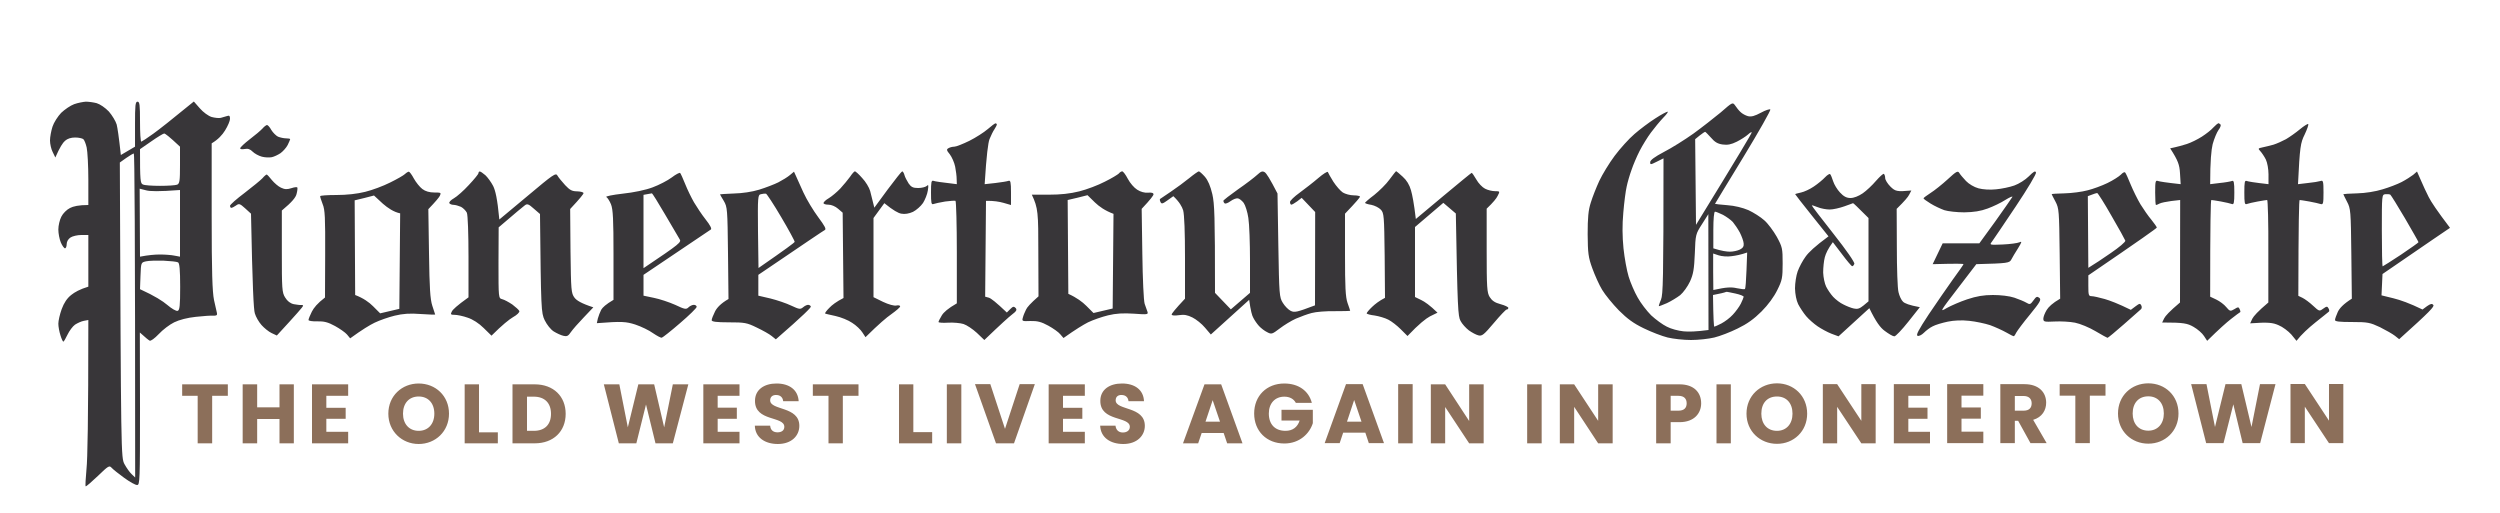
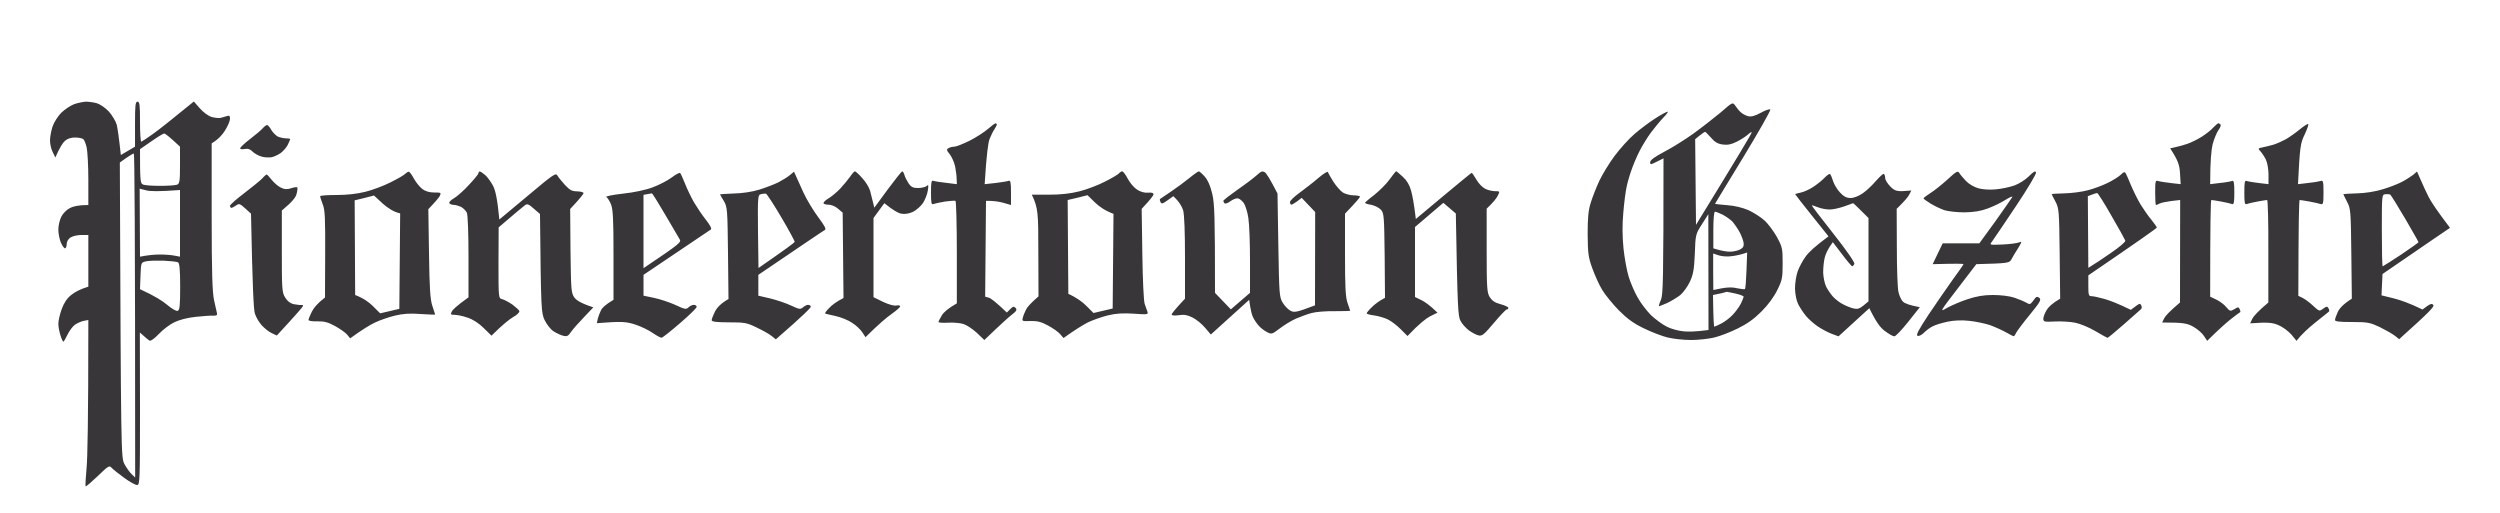
<svg xmlns="http://www.w3.org/2000/svg" version="1.2" viewBox="0 0 1500 308" width="1500" height="308">
  <title>PG_Main_Logo</title>
  <style>
		.s0 { opacity: .91;fill: #252226 } 
		.s1 { fill: #8c6f5a } 
	</style>
  <path id="Path 0" fill-rule="evenodd" class="s0" d="m44.5 62.5c-2.2 0.8-5.7 3.2-7.8 5.2-2 2.1-4.4 5.8-5.2 8.3-0.8 2.5-1.5 6.2-1.5 8.3 0 2 0.7 5.2 1.6 6.9l1.6 3.3c2.7-6.2 4.5-8.9 5.8-10 1.4-1.3 3.6-2 6.1-2 2.1 0 4.3 0.5 4.9 1 0.6 0.5 1.5 2.8 2 5 0.5 2.2 1 10.9 1 19.3v15.2c-5.8 0-9.1 0.8-11 1.8-2 1-4.2 3.2-5.2 5.2-1 1.9-1.8 5.4-1.8 7.7 0 2.4 0.7 5.9 1.5 7.8 0.8 1.9 2 3.5 2.5 3.5 0.5 0 1-1.1 1-2.5 0-1.5 0.9-3.1 2.3-4 1.2-0.8 4.1-1.5 6.5-1.5h4.2v31c-5 1.5-8.2 3.3-10.3 5-2.5 2-4.3 4.7-5.7 8.5-1.1 3-2 7-2 8.7 0 1.8 0.6 5 1.3 7.1 0.6 2 1.4 3.7 1.7 3.7 0.3 0 1.4-1.9 2.5-4.2 1.1-2.3 3.1-5 4.5-6 1.4-0.9 3.7-2 5.3-2.3l2.7-0.5c0 61.2-0.5 83.6-1.1 89.3-0.5 5.6-0.8 10.3-0.5 10.5 0.4 0.1 3.6-2.7 7.4-6.3 6.2-6 6.8-6.4 8.2-4.8 0.8 0.9 4.2 3.6 7.5 6 3.3 2.4 6.8 4.4 7.8 4.3 1.6 0 1.7-2.9 1.7-45.8l-0.1-45.7c3.6 3.3 5.2 4.5 5.9 4.9 0.7 0.3 2.9-1.3 5.5-4 2.3-2.5 6.5-5.7 9.2-7 3-1.5 8.1-2.8 13-3.3 4.4-0.5 9.1-0.8 10.5-0.7 1.8 0.1 2.4-0.3 2.2-1.4-0.2-0.8-1-4.4-1.8-8-1-5-1.4-16.8-1.4-50.3v-43.7c3.9-2.3 6.4-5.1 8-7.7 1.7-2.7 3-5.8 3-7 0-1.7-0.4-2.2-1.7-1.7-1 0.3-2.7 0.8-3.8 1.1-1.1 0.3-3.6 0-5.5-0.5-2-0.6-5.1-2.9-7.1-5.2l-3.6-4.1c-13.8 11.3-20.7 16.7-24.3 19.3-3.6 2.6-6.8 4.7-7.2 4.8-0.5 0-0.8-5.4-0.8-12 0-10-0.2-12-1.5-12-1.3 0-1.5 2.2-1.5 13.5v13.5l-8.5 5c-1.2-11.2-2-16.2-2.5-18.3-0.6-2-2.7-5.5-4.7-7.8-2.2-2.3-5.3-4.4-7.3-5-1.9-0.5-4.8-0.9-6.5-0.9-1.6 0.1-4.8 0.7-7 1.5zm46.3 22.3c3.7-2.6 7.2-4.7 7.7-4.7 0.6 0 2.9 1.7 9.5 7.9v11c0 9.5-0.2 11.1-1.7 11.8-1 0.4-5.6 0.7-10.3 0.7-4.7 0-9.3-0.3-10.2-0.8-1.6-0.6-1.8-2.1-1.8-21.2zm-15.1 10c2.1-1.5 4.2-2.7 4.6-2.7 0.4-0.1 0.8 43.7 0.8 194.4l-2.1-2c-1.2-1.1-3.1-3.8-4.3-6-2.1-4-2.1-4.2-2.8-181zm8.1 18.4l3.9 1c2.2 0.6 7.4 0.8 20.3-0.2v40l-3.2-0.6c-1.8-0.4-5.7-0.7-8.8-0.7-3 0-6.9 0.3-12 1.3l-0.1-20.4zm3.8 43.6c1.6-0.4 6.3-0.5 10.5-0.4 4.1 0.2 8 0.6 8.7 1 0.9 0.4 1.3 4.4 1.3 14.6 0 11.6-0.3 14.1-1.5 14.5-0.9 0.3-3.6-1.3-6.3-3.6-2.6-2.2-7.3-5.3-16.3-9.4l0.3-8c0.3-8 0.3-8 3.3-8.7zm944.9-89.4c-4 3.3-11.4 9.1-16.5 12.8-5.2 3.7-13.2 8.7-17.7 11-5.5 2.9-8.2 4.9-8.2 6.1 0 1.6 0.2 1.6 4-0.3l4-2c0 74.2-0.3 81.6-1.5 84.8-0.9 2-1.4 3.8-1.3 3.9 0.1 0.1 2.3-0.7 4.8-1.8 2.4-1.1 6-3.3 8-4.8 1.9-1.6 4.5-5.2 5.9-8.2 2-4.4 2.5-7.4 2.9-16.9 0.4-11.3 0.5-11.6 4.3-17.5l3.8-6 0.1 69.5c-7.4 1-12 1.1-15 0.8-3.1-0.3-7.6-1.5-10-2.8-2.5-1.2-6.7-4.3-9.4-6.8-2.6-2.6-6.3-7.4-8.1-10.7-1.9-3.3-4.3-8.9-5.4-12.5-1.1-3.6-2.5-11.2-3.1-17-0.7-7.1-0.8-14-0.1-21.5 0.5-6 1.4-13 2-15.5 0.5-2.5 1.8-7 2.9-10 1-3 3.2-8.2 4.9-11.5 1.7-3.3 4.7-8.2 6.8-11 2-2.7 5.3-6.7 7.3-8.8 2-2 3.2-3.7 2.7-3.7-0.6 0-4 1.8-7.5 4.1-3.6 2.3-9.2 6.5-12.4 9.3-3.3 2.8-8.6 8.7-11.9 13.1-3.3 4.4-7.4 11.2-9.2 15-1.8 3.9-4.1 9.7-5.1 13-1.5 4.6-1.9 9.1-1.9 19 0.1 11.5 0.4 13.9 2.8 20.5 1.5 4.1 4.1 10 5.9 12.9 1.8 3 6.3 8.5 10 12.3 5.1 5.1 8.8 7.8 15 10.8 4.5 2.2 11 4.7 14.3 5.5 3.3 0.8 9.6 1.5 14 1.5 4.4 0 10.7-0.7 14-1.5 3.3-0.8 9.6-3.2 14-5.4 5.6-2.7 9.8-5.7 14.3-10.2 4-4 7.5-8.8 9.5-12.9 2.9-5.8 3.2-7.3 3.2-16 0-9-0.2-9.8-3.5-15.9-2-3.5-5.3-8-7.5-9.9-2.2-2-6.5-4.7-9.5-6.1-3.5-1.5-8.3-2.7-12.8-3-4-0.3-7.3-0.7-7.3-0.8 0.1-0.2 7.7-12.8 17-28 9.3-15.3 16.6-28.2 16.2-28.6-0.3-0.4-2.9 0.4-5.6 1.9-3.7 2-5.8 2.6-7.8 2.1-1.5-0.4-3.5-1.5-4.5-2.5-1-0.9-2.4-2.7-3.2-3.9-1.5-2.1-1.6-2-8.6 4.1zm-12.7 13.9c1.5-1.2 3-2.2 3.3-2.2 0.2 0 1.8 1.6 3.5 3.5 2.2 2.6 4 3.7 7 4.1 2.9 0.4 5.1 0 8.5-1.7 2.4-1.2 5.5-3.2 6.7-4.3 1.3-1.2 2.3-1.7 2.2-1.2 0 0.6-7.5 13.2-33.4 55.4l-0.5-51.4zm8.2 56.7c0-6.6 0.4-11 1-11 0.6 0 2.7 0.9 4.8 1.9 2 1.1 4.7 3 5.9 4.3 1.1 1.3 3 4.1 4.2 6.3 1.1 2.2 2.2 5.1 2.3 6.5 0.2 1.7-0.4 2.8-2.2 3.7-1.4 0.7-4.1 1.3-6 1.3-1.9 0-5-0.4-10-2zm-0.1 14.1l3.3 1.1c1.8 0.6 5.3 0.9 7.8 0.5 2.5-0.3 5.6-0.9 9.3-2.2l-0.4 10.7c-0.2 5.9-0.6 10.9-0.9 11.2-0.3 0.3-2.5 0-5-0.5-3.1-0.7-6-0.7-14 1.1l-0.1-10.9zm6.7 23.4c0.5-0.2 1.1-0.4 1.2-0.4 0.2-0.1 2.6 0.4 5.4 1 2.8 0.6 5.1 1.5 5 2-0.1 0.5-0.8 2.3-1.7 4.1-0.9 1.8-3.1 4.8-4.8 6.6-1.7 1.9-4.8 4.2-6.9 5.3-2 1-3.9 1.9-4.2 1.9-0.3 0-0.6-4.3-0.8-19l2.9-0.6c1.6-0.3 3.3-0.7 3.9-0.9zm-442-98c-2.2 1.9-7.2 5.1-11 7-3.9 1.9-7.9 3.5-9 3.5-1.1 0-2.7 0.4-3.5 0.9-1.3 0.7-1.2 1.3 0.8 3.7 1.2 1.6 2.7 4.9 3.2 7.4 0.5 2.5 0.9 5.8 0.9 7.5l0.1 3c-9.7-1.1-13.2-1.7-14-2-1.3-0.4-1.5 0.7-1.5 7 0 6.3 0.2 7.4 1.5 6.9 0.8-0.3 4-1 7-1.5 3-0.4 5.8-0.6 6.2-0.4 0.4 0.3 0.8 14.2 0.8 31v30.5c-5.4 3.1-7.9 5.4-9 7.2-1.1 1.8-2 3.6-2 4 0 0.4 2.6 0.6 5.7 0.4 3.2-0.2 7.4 0.2 9.3 0.8 1.9 0.6 5.5 3 8 5.3l4.5 4.3c10.1-9.7 14.6-13.7 16.5-15.2 2.8-2.1 3.2-2.9 2.3-4-1.1-1.1-1.6-1-3.3 0.7l-2 2c-6.6-6.3-9.5-8.5-10.8-8.9l-2.2-0.6 0.5-57.5c4.6-0.1 8 0.5 10.5 1.2 2.5 0.7 4.5 1.3 4.5 1.3 0 0 0-3.4 0-7.5 0-6.3-0.3-7.4-1.5-7-0.8 0.3-4.4 0.9-7.9 1.3l-6.4 0.7c1.1-17.8 2.1-24.8 2.9-27 0.9-2.2 2.2-4.9 3-6 0.7-1.1 1.4-2.4 1.4-2.8 0-0.4-0.4-0.7-0.8-0.7-0.4 0-2.5 1.6-4.7 3.5zm735.4-1c-1.3 1.5-4.4 3.9-6.9 5.5-2.5 1.6-6.5 3.6-9 4.4-2.5 0.8-5.8 1.7-7.3 2l-2.7 0.6c4.8 7.4 5.6 9.9 5.9 14.9l0.4 6.6c-9.2-1-12.6-1.6-13.6-1.9-1.5-0.6-1.7 0.2-1.7 6.9 0 4.1 0.2 7.5 0.5 7.5 0.3 0 1.3-0.4 2.2-0.9 1-0.5 4.1-1.1 7-1.5l5.3-0.6-0.1 61.5c-6.4 5.4-8.8 8.1-9.5 9.5l-1.2 2.5c13 0 15.1 0.5 18.8 2.6 2.5 1.4 5.3 3.9 6.3 5.5l1.9 2.9c7.2-7.1 11.5-10.9 14.3-13.1 2.7-2.1 5.2-4 5.5-4.1 0.3-0.2 0.1-1-0.3-1.8-0.6-1.4-1-1.4-3.2 0-2.4 1.4-2.7 1.3-4.9-1.3-1.2-1.5-3.9-3.5-6-4.5l-3.6-1.7c0-45 0.3-58 0.7-58 0.4 0 3 0.4 5.8 0.9 2.7 0.5 5.7 1.2 6.5 1.5 1.2 0.5 1.5-0.6 1.5-6.9 0-6.3-0.3-7.4-1.5-6.9-0.8 0.3-4.1 0.9-7.3 1.2l-5.7 0.7c0-14 0.7-20.7 1.5-24 0.9-3.3 2.5-7.1 3.5-8.5 1.1-1.4 1.6-2.9 1.2-3.3-0.4-0.4-1-0.8-1.3-0.8-0.3 0.1-1.7 1.2-3 2.6zm51.9 1.1c-2.4 2-6.1 4.6-8.3 5.9-2.2 1.2-5.6 2.7-7.5 3.3-1.9 0.5-4.9 1.3-6.5 1.6-2.8 0.6-2.9 0.7-1.4 2.3 0.9 1 2.4 3.2 3.3 5 0.9 1.9 1.6 5.7 1.6 9v5.8c-8.9-1-12.2-1.6-13-1.9-1.3-0.5-1.5 0.6-1.5 6.9 0 6.3 0.2 7.4 1.5 6.9 0.8-0.3 3.7-1 6.5-1.5 2.7-0.5 5.3-0.9 5.7-0.9 0.4 0 0.8 13.8 0.7 30.7v30.8c-6.4 5.4-8.8 8.2-9.6 9.7l-1.3 2.8c10.9-0.8 13.6-0.4 17 1.1 2.5 1 5.9 3.6 7.7 5.6l3.1 3.8c3-3.9 7.2-7.7 11.3-11 4.1-3.2 7.7-6.2 8.1-6.5 0.4-0.3 0.3-1.2-0.2-2-0.7-1.3-1.1-1.3-3.2 0.2-2.3 1.7-2.4 1.6-6.1-1.8-2-1.9-4.9-4-6.3-4.7l-2.5-1.2c0.1-44.6 0.4-57.5 0.8-57.5 0.4 0 3 0.4 5.8 0.9 2.7 0.5 5.8 1.2 6.7 1.5 1.6 0.5 1.8-0.2 1.8-6.9 0-6.7-0.2-7.5-1.8-6.9-0.9 0.3-4.4 0.9-7.6 1.2l-5.9 0.7c1.1-22.5 1.5-24.8 4-29.8 1.5-3.2 2.5-6 2.1-6.3-0.3-0.2-2.6 1.2-5 3.2zm-1222.4-0.5c-1.1 1.2-4.5 4.1-7.7 6.5-3.1 2.4-5.7 4.8-5.7 5.4 0 0.5 1.2 0.7 2.7 0.4 2-0.4 3.3 0.1 4.8 1.6 1.1 1.1 3.6 2.5 5.5 3 1.9 0.5 4.6 0.6 6 0.3 1.4-0.3 3.7-1.4 5.2-2.4 1.5-1.1 3.5-3.3 4.3-4.9 0.8-1.7 1.5-3.2 1.5-3.5 0-0.3-1.1-0.5-2.5-0.5-1.4 0-3.5-0.5-4.8-1-1.2-0.6-3-2.4-4-4-0.9-1.7-2.1-3-2.6-3-0.4 0-1.7 0.9-2.7 2.1zm1011.1 30.5c-3.3 3-7.9 6.7-10.3 8.2-2.3 1.5-4.2 2.9-4.2 3.2 0 0.3 1.9 1.7 4.2 3.1 2.4 1.5 6.1 3.2 8.3 4 2.2 0.7 7.6 1.3 12 1.3 5.7-0.1 9.7-0.7 14-2.3 3.3-1.2 8.1-3.5 10.7-5.2 2.6-1.6 4.5-2.4 4.1-1.7-0.4 0.7-5 7.3-10.2 14.6l-9.6 13.2h-22l-6 12.5c14.3-0.4 18.5-0.3 18.5 0 0 0.3-2.9 4.4-6.4 9.2-3.4 4.8-10 14.3-14.5 21-6.1 9.3-7.8 12.4-6.6 12.8 0.8 0.3 2.5-0.6 3.7-1.8 1.3-1.3 3.6-3.1 5.3-3.9 1.6-0.9 5.7-2.1 9-2.8 3.8-0.8 8.5-1 13-0.5 3.8 0.4 9.5 1.6 12.5 2.6 3 1.1 7.4 3.1 9.7 4.4 2.4 1.4 4.4 2.4 4.6 2.2 0.2-0.1 0.9-1.1 1.4-2.2 0.6-1.1 4.2-6 8.2-10.8 6.1-7.5 6.9-8.9 5.6-10-1.3-1-1.9-0.8-3.5 1.5-1.8 2.5-2.2 2.7-4.3 1.4-1.2-0.7-4.5-2.1-7.2-3-3-1-8.2-1.6-12.8-1.6-5.6 0-9.8 0.7-15.5 2.6-4.2 1.4-9.7 3.8-12.2 5.2-4.4 2.6-4.3 2.4 6.6-11.8l11.1-14.5c19-0.5 19.9-0.7 21-2.8 0.6-1.2 2.4-4.2 4-6.7 2.4-3.9 2.5-4.4 0.8-3.6-1.1 0.5-5.6 1.1-10 1.3-7.8 0.3-8 0.3-6.5-1.6 0.8-1.1 7.2-10.5 14.2-21 7.3-10.9 12.6-19.8 12.3-20.6-0.4-1.2-1.4-0.6-4.3 2.3-2.1 2.1-5.9 4.5-8.7 5.5-2.8 1-7.7 2-11 2.3-3.5 0.4-7.9 0.1-10.5-0.6-2.6-0.7-5.8-2.6-7.5-4.4-1.7-1.8-3.5-3.9-4-4.8-0.9-1.5-1.8-1-7 3.8zm-925.6-3.2c-0.8 0.8-4.8 3.1-8.9 5.1-4.1 2.1-10.9 4.6-15 5.6-4.8 1.2-11 1.9-17.3 1.9-5.3 0-9.7 0.3-9.7 0.7-0.1 0.4 0.7 2.6 1.5 4.8 1.4 3.3 1.6 8.2 1.5 30l-0.1 26c-4.6 3.5-6.8 6.3-7.9 8.5-1.1 2.2-2 4.4-2 5 0 0.5 2.3 0.9 5.2 0.8 4.1-0.1 6.5 0.5 10.7 2.8 2.9 1.6 6.2 3.9 7.2 5.1l1.9 2.3c7.3-5.3 11.8-8 14.7-9.4 2.9-1.4 8.3-3.3 12-4.2 4.9-1.2 9.2-1.5 15.5-1 4.8 0.3 8.8 0.5 8.8 0.3 0-0.1-0.8-2.5-1.7-5.2-1.3-4-1.7-10.4-2-31.5l-0.4-26.5c4.5-4.7 6.3-6.9 6.9-8 0.9-1.9 0.7-2-3.3-2-2.9 0-5.4-0.7-7.2-2.1-1.6-1.2-3.8-4-5.1-6.3-1.2-2.3-2.6-4.1-3-4.1-0.4 0-1.5 0.6-2.3 1.4zm-18.6 12.9l5.3 4.9c3 2.6 6.5 5 10.4 5.8l-0.5 57.3-11.5 2.7-4.3-4.3c-2.3-2.3-5.7-4.8-10.7-6.7l-0.3-56.8 5.8-1.4zm62.7-13.4c0 0.5-2.6 3.7-5.8 7.1-3.1 3.4-7.2 7-9 8-1.8 1-3 2.3-2.7 2.9 0.3 0.5 1.4 1 2.5 1 1.1 0 3.1 0.6 4.5 1.2 1.3 0.7 2.9 2.3 3.5 3.5 0.6 1.3 1 12.5 1 26.5v24.3c-7 5-9.5 7.4-10 8.5-0.9 1.7-0.7 2 1.7 2 1.5 0 5 0.7 7.8 1.7 3.1 1 6.8 3.4 9.6 6.2l4.7 4.6c6.7-6.7 10.6-9.7 12.9-11.1 2.4-1.3 4.1-3 3.8-3.7-0.2-0.6-2.2-2.4-4.2-3.9-2.1-1.4-4.8-2.9-6.1-3.2-2.2-0.6-2.2-0.6-2.2-21.9l0.1-21.2c10.9-9.3 14.8-12.6 15.7-13.2 1.4-1.1 2.3-0.8 5.4 2l3.7 3.2c0.6 57.6 0.7 59.2 2.8 63.7 1.4 2.8 3.6 5.6 5.5 6.8 1.8 1.1 4.4 2.3 5.8 2.6 2 0.5 2.9 0.1 4.4-2.2 1.1-1.6 4.6-5.6 7.8-8.9l5.7-6c-7.4-2.4-10.1-4.2-11.3-5.8-2-2.7-2.1-4.3-2.4-28l-0.2-25.2c6.2-6.6 8-9 8-9.5 0-0.6-1.7-1-3.8-1.1-3 0-4.4-0.7-7.2-3.7-1.9-2.1-4-4.6-4.6-5.7-1-1.9-2.4-0.9-18 12.2l-16.9 14.1c-1.2-12.8-2.4-17.4-3.7-20.1-1.2-2.3-3.3-5.2-4.7-6.5-1.5-1.3-3-2.3-3.4-2.2-0.4 0-0.7 0.4-0.7 1zm115.9 2.6c-2.4 1.8-7.6 4.5-11.4 5.9-4.2 1.6-11.4 3.1-18 3.8-6.1 0.7-10.5 1.6-9.8 2 0.7 0.4 2 2.4 2.8 4.4 1.2 3.1 1.5 8.8 1.5 30.5v26.8c-4.6 2.7-6.6 4.6-7.4 6-0.7 1.4-1.6 3.7-2 5.2l-0.6 2.8c15.1-1.2 17.6-0.9 23 0.8 3.6 1.2 8.4 3.5 10.7 5.2 2.4 1.6 4.7 2.9 5.3 2.7 0.5-0.1 5.5-4 10.9-8.7 5.5-4.7 10-9.1 10-9.8 0-0.6-0.7-1.2-1.7-1.2-0.9 0-2.4 0.7-3.2 1.5-1.4 1.4-2.3 1.2-8-1.5-3.6-1.6-9.3-3.5-12.8-4.2l-6.2-1.3v-12.5c30.4-20.5 39.8-26.8 40.4-27.2 0.7-0.4-0.4-2.6-3.1-6-2.3-2.9-5.4-7.6-7-10.3-1.6-2.8-4-7.7-5.3-11-1.3-3.3-2.7-6.3-3-6.6-0.3-0.4-2.6 0.8-5.1 2.7zm-14.7 10c1.3-0.2 2.5-0.4 2.8-0.5 0.3-0.1 3.8 5.6 7.9 12.6 4.1 7 8 13.7 8.7 14.8 1.3 1.9 0.7 2.5-21.6 17.5v-44zm85.7-11.5c-1.4 1.2-4.5 3.1-7 4.4-2.4 1.2-7.6 3.2-11.5 4.4-4.2 1.3-10.2 2.2-15.2 2.3-4.5 0.2-8.3 0.4-8.3 0.5 0 0.1 1 1.9 2.3 4 2.1 3.6 2.2 4.8 2.5 31.3l0.3 27.5c-4.7 2.7-7 5.3-8.1 7.5-1.1 2.2-2 4.5-2 5.2 0 0.9 2.7 1.3 10.3 1.3 9.4 0 10.8 0.2 16.7 3.1 3.6 1.7 7.7 4 9 5.1l2.5 2c16.7-14.5 21.3-19.2 21-19.7-0.2-0.6-1-1-1.7-1-0.7 0-2.1 0.7-3 1.5-1.6 1.3-2.3 1.2-7-1-2.9-1.4-8.5-3.3-12.5-4.3l-7.3-1.7v-12.5c29.9-20.3 39.1-26.5 39.9-26.9 1-0.5-0.1-2.5-3.9-7.6-2.9-3.9-7-10.6-9-15-2-4.4-4.1-9-4.6-10.2l-1-2.2zm-17.4 11.5c1.1-0.3 2.4-0.4 3-0.3 0.5 0.2 4.7 6.5 9.2 14.2 4.5 7.6 8.1 14.3 8 14.7-0.1 0.5-5.1 4.2-21.7 15.7l-0.3-21.9c-0.2-21.2-0.1-22 1.8-22.4zm53.4-10.4c-1.2 1.7-3.9 4.9-5.8 7-2 2.1-5.1 4.7-6.9 5.8-1.8 1-3.2 2.4-3.2 2.9 0 0.6 1.3 1 3 1 1.7 0 4.1 1 5.7 2.4l2.8 2.4 0.5 51.2c-4.3 2.2-6.9 4.2-8.5 5.9-1.7 1.7-2.8 3.2-2.5 3.4 0.2 0.2 3.1 0.8 6.2 1.5 3.2 0.7 7.7 2.5 10 4.1 2.4 1.5 5.1 4.1 6.1 5.7l1.9 2.9c8-7.9 12.6-11.8 15.5-13.8 2.9-2.1 5.3-4.1 5.3-4.7 0-0.5-1-0.8-2.3-0.5-1.3 0.3-4.6-0.6-8-2.2l-5.7-2.8v-47.5l6.5-8.9c5.4 4.4 8.4 6 10.2 6.3 2.1 0.4 4.6 0 7-1.1 2-1 4.7-3.4 6-5.3 1.2-1.9 2.6-5.3 2.9-7.5 0.5-3.3 0.4-3.8-0.7-2.7-0.7 0.6-3 1.2-5.1 1.2-3.1 0-4.2-0.6-5.7-2.7-1-1.6-2.2-3.8-2.5-5-0.3-1.3-1-2.3-1.4-2.3-0.4 0.1-4.3 5-8.7 10.9l-8 10.9c-1.2-4.9-2-8-2.5-10-0.6-2.1-2.7-5.6-4.8-7.8-2-2.3-4-4.1-4.4-4-0.4 0-1.7 1.5-2.9 3.3zm161.3-2c-0.6 0.6-4.3 2.9-8.4 4.9-4 2.1-10.9 4.7-15.3 5.8-5.6 1.4-11.2 2-18.3 2h-10.2c3.8 8.1 3.9 10.7 3.9 34.8l0.1 26.2c-4.9 4.3-6.9 6.6-7.5 8-0.7 1.4-1.6 3.5-1.9 4.8-0.6 2.1-0.4 2.2 4.6 2 4.1-0.1 6.5 0.5 10.7 2.8 2.9 1.6 6.2 3.9 7.2 5.2l1.9 2.2c7.3-5.2 11.8-7.9 14.7-9.4 2.9-1.4 8.3-3.3 12-4.2 4.9-1.2 9.2-1.4 15.5-1 8.1 0.6 8.7 0.5 8.2-1.1-0.4-1-1.1-3.1-1.7-4.8-0.6-1.7-1.2-14.9-1.4-30l-0.4-27c5.5-5.8 7.1-8.1 7.1-8.7 0-0.9-1.2-1.2-3.3-1-2 0.2-4.5-0.5-6.5-1.8-1.8-1.1-4.3-4-5.6-6.5-1.3-2.5-2.8-4.5-3.4-4.5-0.5 0-1.5 0.6-2 1.3zm-18.8 13l4.5 4.4c2.5 2.4 6 4.9 11.1 6.8l-0.5 56.8-11.5 2.7-4.3-4.3c-2.3-2.3-5.7-4.9-10.8-7.2l-0.4-56.3 6-1.4zm61-10.2c-2.7 2.2-7.7 5.9-11 8.1-3.3 2.2-6.2 4.2-6.5 4.4-0.2 0.2-0.1 1 0.3 1.8 0.6 1.3 1.3 1.1 4.2-1l3.5-2.5c3.7 3.5 5.2 6.3 5.9 8.5 0.7 2.6 1.1 13.1 1.1 28.5v24.5c-6.2 6.6-8 9-8 9.5 0 0.6 1.7 0.8 4.3 0.4 3.2-0.5 5.2-0.1 8.2 1.4 2.2 1.1 5.6 3.8 7.5 6.1l3.5 4.1 23-20.8c0.9 6.5 1.7 9.5 2.5 10.8 0.7 1.4 2.2 3.6 3.4 4.9 1.2 1.3 3.4 3 4.9 3.7 2.6 1.4 3 1.2 7.5-2.2 2.6-2 7-4.7 9.7-5.9 2.8-1.2 7.1-2.8 9.5-3.4 2.5-0.7 8.7-1.2 13.8-1.1 5.1 0 9.2-0.1 9.3-0.2 0-0.2-0.7-2.3-1.6-4.8-1.2-3.5-1.5-9.5-1.5-29v-24.5c7-7.3 9-9.8 9-10.2 0-0.4-1.7-0.8-3.8-0.8-2.1 0-5-0.8-6.5-1.7-1.5-1-4-3.9-5.7-6.5-1.6-2.6-3.1-5.2-3.3-5.8-0.2-0.5-2.8 1.1-5.7 3.6-3 2.6-8.1 6.5-11.2 8.8-3.2 2.3-5.8 4.8-5.8 5.6 0 0.9 0.4 1.6 0.8 1.6 0.4 0 2-0.9 3.5-2l2.7-2.1 8.1 8.5-0.1 56c-11.1 4.2-12.3 4.4-14.6 3.3-1.4-0.7-3.5-2.8-4.7-4.8-2.1-3.3-2.2-4.9-2.7-34.5l-0.5-31.1c-4.6-9-6.7-12.2-7.7-12.8-1.4-0.8-2.2-0.5-4.5 1.6-1.5 1.4-6.7 5.4-11.5 8.7-4.8 3.4-8.8 6.5-8.8 6.9 0 0.4 0.3 1.1 0.8 1.5 0.4 0.4 2-0.2 3.5-1.3 1.5-1.1 3.5-1.9 4.4-1.7 0.9 0.1 2.5 1.4 3.5 2.7 1 1.4 2.3 5.5 2.8 9 0.6 3.6 1 15.2 1 25.8v19.2l-11.5 9.9-9.5-9.9c0-46.8-0.3-53.4-1.6-59.2q-1.7-7.3-4.5-10.5c-1.6-1.8-3.2-3.2-3.6-3.2-0.4 0-3 1.8-5.8 4.1zm120.2 0.8c-2 2.8-6.2 6.9-9.2 9.3-3.1 2.3-5.5 4.5-5.5 4.7 0 0.3 1.7 0.9 3.8 1.2 2 0.4 4.6 1.7 5.7 2.9 1.9 2 2 3.7 2.3 27.5l0.2 25.4c-3.5 1.8-5.9 3.7-7.7 5.4-1.8 1.7-3.3 3.5-3.3 3.9 0 0.4 2.2 1 4.8 1.3 2.6 0.4 6.3 1.5 8.2 2.5 2 1 5.3 3.6 7.5 5.8l4 4c7-7.4 11.1-10.5 13.5-11.8l4.5-2.2c-4.6-4.5-7.7-6.6-9.8-7.6l-3.7-1.8v-42l17-14.5 7.5 6.4c1 57.2 1.3 61.6 2.8 64.4 0.9 1.8 3.2 4.3 5 5.7 1.8 1.3 4.4 2.7 5.7 3 2.2 0.6 3.3-0.3 9.3-7.4 3.7-4.4 7.2-8.1 7.7-8.1 0.6 0 1-0.4 1-1 0-0.5-2.1-1.5-4.7-2.2-3.4-0.9-5.1-2.1-6.5-4.3-1.6-2.6-1.8-5.7-1.8-28v-25c4-3.8 5.9-6.2 6.6-7.7 1.4-2.7 1.4-2.8-1.6-2.8-1.6 0-4.3-0.6-6-1.5-1.6-0.8-4-3.3-5.2-5.5-1.3-2.2-2.5-4-2.8-4-0.2 0-7.9 6.3-17 13.9l-16.5 13.8c-1.1-9.4-2.1-14.4-2.9-17.2q-1.4-5-5-8.2c-2-1.8-3.7-3.3-3.9-3.3-0.2 0-2 2.3-4 5zm438.8-2.9c-1.1 1.1-4.7 3.4-8 5-3.3 1.6-8.7 3.6-12 4.4-3.3 0.9-9.5 1.7-13.7 1.8-4.3 0.1-7.8 0.3-7.8 0.5 0 0.1 1 2.1 2.3 4.5 2.1 4 2.2 5.5 2.5 31.2l0.3 27c-4.7 2.7-7 5-8.1 6.8-1.1 1.8-2 4.1-2 5.2 0 1.9 0.6 2 6.8 1.7 3.7-0.2 9.2 0.1 12.2 0.7 3.1 0.6 8.6 2.9 12.3 5.1 3.7 2.2 7 4 7.2 4 0.3 0 4.7-3.6 9.8-8.1 5.1-4.5 9.7-8.6 10.2-9 0.6-0.4 0.7-1.5 0.3-2.3-0.7-1.4-1.1-1.3-3.5 0.5l-2.8 2.1c-7.7-3.8-12.6-5.6-15.7-6.5-3.2-0.9-6.7-1.7-7.8-1.7-1.8 0-2-0.6-2-6.2v-6.3c31.8-21.7 41.1-28.3 41.1-28.7-0.1-0.4-1.5-2.5-3.3-4.7-1.8-2.1-4.7-6.3-6.5-9.2-1.8-3-4.4-8.3-5.9-11.9-1.4-3.5-2.9-6.8-3.3-7.2-0.4-0.5-1.5 0.1-2.6 1.3zm-17.4 12c1.3-0.5 2.8-1 3.2-1 0.4 0 4.3 6.1 8.6 13.7 4.4 7.5 8.1 14.3 8.3 14.9 0.2 0.7-3.7 4-8.7 7.4-4.9 3.4-10 6.8-13.5 8.9l-0.3-43zm192.8-11.9c-1.3 1-4.4 3-6.9 4.3-2.5 1.3-7.7 3.3-11.5 4.4-4.1 1.3-10.4 2.3-15.2 2.4-4.6 0.1-8.3 0.4-8.3 0.5 0 0.1 1 2.2 2.2 4.5 2.2 4.1 2.3 5.5 2.6 31.2l0.3 27c-5.1 3.2-7.4 5.8-8.4 7.9-0.9 2-1.7 4.2-1.7 4.9 0 0.9 2.7 1.2 10.2 1.2 9.5 0 10.8 0.3 16.8 3.1 3.6 1.8 7.6 4.1 9 5.2l2.5 2c18.6-16.7 21.2-19.6 20.5-20.5-0.8-1-1.6-0.8-3.8 0.7l-2.7 2c-7.8-3.8-13.3-5.7-17.3-6.7l-7.3-1.8 0.6-12.8c15.5-10.6 24.6-16.8 30.2-20.7l10.3-7c-7.9-10.4-11.4-15.7-12.8-18.5-1.4-2.7-3.5-7.3-4.7-10.1l-2.3-5.2zm-16.7 11.6c1.2-0.1 2.5 0 3 0.3 0.4 0.3 4.4 6.7 8.8 14.2 4.4 7.6 8.1 14 8.1 14.3 0 0.3-4.8 3.6-10.5 7.5-5.8 3.8-10.8 7-11 7-0.3 0-0.5-9.7-0.5-21.5 0-21.3 0-21.5 2.1-21.8zm-336.2-10.1c-1.3 1.4-4.3 3.9-6.7 5.5-2.3 1.6-5.8 3.2-7.7 3.6-2 0.4-3.6 0.9-3.5 1 0 0.2 4.5 5.9 10 12.8l10 12.5c-8.2 6-12 9.7-13.7 12.1-1.8 2.4-3.9 6.4-4.8 8.9-0.9 2.5-1.6 7.1-1.6 10.2 0.1 3.6 0.8 7.2 1.9 9.5 1.1 2.1 3.2 5.3 4.8 7.2 1.6 1.9 4.7 4.6 6.9 6.1 2.2 1.5 5.9 3.5 8.2 4.4l4.3 1.6 18.5-16.9c4 8.3 6.6 11.7 9.2 13.6 2.4 1.8 4.9 3.3 5.8 3.3 0.8 0 4.6-4 8.4-8.8l6.9-8.7c-6.5-1.2-9.1-2.3-10.1-3.3-1-0.9-2.2-3.5-2.7-5.7-0.6-2.2-1-14.4-1-27l-0.1-23c4.8-4.7 6.8-7.1 7.5-8.5l1.3-2.5c-8.7 0.8-9.6 0.5-12.5-2.3-1.8-1.8-3.2-4.1-3.2-5.2 0-1.1-0.4-2.2-0.8-2.5-0.4-0.2-2.5 1.7-4.7 4.2-2.2 2.6-5.8 6-8 7.5-2.5 1.7-5.3 2.8-7.3 2.8-2.3 0-4.1-0.9-6.3-3.3-1.7-1.8-3.5-4.8-4.1-6.7-0.6-1.9-1.4-3.9-1.8-4.3-0.3-0.4-1.7 0.4-3.1 1.9zm11.6 17.4c2.7-1 5.1-1.8 5.2-1.9 0.2-0.1 2.3 1.9 9.3 8.9v50l-3 2.5c-2.3 1.9-3.7 2.3-5.8 1.8-1.5-0.3-4.3-1.4-6.2-2.4-2-0.9-4.7-3-6.2-4.6-1.4-1.5-3.3-4.3-4.2-6.1-0.9-1.8-1.7-5.6-1.8-8.5 0-2.9 0.4-7 1-9.2 0.6-2.2 1.9-5.1 4.8-9l5.5 7.2c2.9 3.9 5.7 7.2 6.1 7.2 0.4 0.1 1-0.6 1.3-1.4 0.3-0.9-4.7-8.1-12.5-18-7.2-9.1-13-16.7-13-17 0-0.3 1.5 0.2 3.5 1 1.9 0.8 5.2 1.4 7.2 1.4 2.1 0 6-0.9 8.8-1.9zm-949.1-16.9c-1.1 1.2-5.9 5.1-10.7 8.8-4.8 3.6-8.8 7.1-8.8 7.8 0.1 0.7 0.4 1.3 0.8 1.2 0.4 0 1.7-0.6 2.8-1.4 1.8-1.3 2.3-1.2 5.5 1.7l3.5 3.2c0.9 45 1.6 57.6 2.3 59.8 0.6 2.1 2.4 5.2 4 7 1.6 1.8 4.3 4 6 4.8l3.2 1.5c12-13 15.6-17.2 15.7-17.7 0.2-0.4-0.3-0.7-1-0.6-0.7 0.1-2.7-0.2-4.5-0.5q-3.2-0.7-5.2-4c-1.9-3-2-5-2-27.7v-24.5c6.3-5.2 8.3-7.9 8.8-9.8 0.5-1.8 0.7-3.6 0.5-4-0.2-0.4-1.8-0.2-3.6 0.4-2.5 0.8-3.9 0.8-6.2-0.3-1.6-0.7-4-2.8-5.5-4.6-1.4-1.8-2.8-3.3-3.1-3.3-0.4 0.1-1.5 1-2.5 2.2z" />
-   <path id="THE OLD WEST LIVES AGAIN IN PION" class="s1" aria-label="THE OLD WEST LIVES AGAIN IN PIONEERTOWN" d="m109.3 237.5h9.3v28.5h8.7v-28.5h9.4v-6.9h-27.4zm58.4 28.5h8.6v-35.4h-8.6v13.8h-13.4v-13.8h-8.7v35.4h8.7v-14.6h13.4zm41.2-35.4h-21.7v35.4h21.7v-6.9h-13.1v-7.8h11.6v-6.6h-11.6v-7.2h13.1zm60.5 17.6c0-10.7-8.1-18.1-18.2-18.1-10 0-18.2 7.4-18.2 18.1 0 10.6 8.2 18.2 18.2 18.2 10.1 0 18.2-7.6 18.2-18.2zm-27.6 0c0-6.3 3.7-10.3 9.4-10.3 5.7 0 9.4 4 9.4 10.3 0 6.2-3.7 10.3-9.4 10.3-5.7 0-9.4-4.1-9.4-10.3zm37-17.6v35.4h19.9v-6.6h-11.3v-28.8zm42 0h-13.3v35.4h13.3c11.3 0 18.6-7.2 18.6-17.7 0-10.5-7.3-17.7-18.6-17.7zm-4.6 27.9v-20.5h4.1c6.5 0 10.3 3.8 10.3 10.3 0 6.5-3.8 10.2-10.3 10.2zm55.1 7.5h10.5l5.8-23.3 5.7 23.3h10.4l9.3-35.4h-9.3l-5.2 25.8-6-25.8h-9.5l-6.3 25.8-5.1-25.8h-9.3zm72.4-35.4h-21.7v35.4h21.7v-6.9h-13.1v-7.8h11.5v-6.7h-11.5v-7.1h13.1zm35.9 24.9c0-11.9-17.5-9.1-17.5-15.3 0-2.2 1.6-3.3 3.7-3.2 2.3 0 3.9 1.4 4.1 3.7h9.3c-0.4-6.8-5.6-10.6-13.3-10.6-7.4 0-12.9 3.7-12.9 10.4-0.1 12.6 17.6 9 17.6 15.6 0 2.1-1.6 3.3-4.1 3.3-2.5 0-4.2-1.3-4.4-4h-9.2c0.2 7.2 6.2 11 13.8 11 8.3 0 12.9-5 12.9-10.9zm8.1-18h9.4v28.5h8.6v-28.5h9.4v-6.9h-27.4zm51.7-6.9v35.4h19.9v-6.7h-11.3v-28.7zm28.7 35.4h8.7v-35.4h-8.7zm34.9-8.7l-8.8-26.8h-9.2l12.6 35.5h10.8l12.5-35.5h-9.1zm47.9-26.7h-21.7v35.4h21.7v-6.9h-13.1v-7.8h11.6v-6.6h-11.6v-7.2h13.1zm36 24.9c0-11.9-17.5-9.1-17.5-15.3 0-2.2 1.5-3.3 3.6-3.2 2.3 0 3.9 1.4 4.1 3.7h9.3c-0.3-6.8-5.5-10.6-13.2-10.6-7.5 0-13 3.7-13 10.4-0.1 12.6 17.7 9.1 17.7 15.6 0 2.1-1.7 3.4-4.2 3.4-2.4 0-4.1-1.4-4.4-4.1h-9.2c0.3 7.2 6.2 11 13.9 11 8.2 0 12.9-5 12.9-10.9zm49.4 10.5h9.2l-12.8-35.4h-10l-12.9 35.4h9.1l2.1-6.2h13.2zm-4.3-13h-8.7l4.3-12.9zm38.6-22.9c-10.6 0-18.1 7.4-18.1 18 0 10.6 7.5 18 18.1 18 9.3 0 15.2-6.1 17.1-12.2v-8h-18.8v6.4h10.9c-1.3 4-4.2 6.2-8.5 6.2-6.2 0-10-3.8-10-10.4 0-6.1 3.7-10.1 9.3-10.1 3.2 0 5.6 1.3 6.9 3.7h9.6c-1.9-7.3-8.1-11.6-16.5-11.6zm50.7 35.8h9.1l-12.8-35.4h-10l-12.8 35.4h9l2.1-6.3h13.3zm-4.4-12.9h-8.7l4.3-13zm22 13h8.7v-35.5h-8.7zm42.6-35.4v22l-14.4-22h-8.6v35.4h8.6v-21.8l14.4 21.8h8.7v-35.4zm34.8 35.4h8.7v-35.4h-8.7zm42.6-35.4v21.9l-14.4-21.9h-8.6v35.4h8.6v-21.9l14.4 21.9h8.7v-35.4zm43.5 15.8v-8.9h4.7c3.4 0 4.9 1.8 4.9 4.5 0 2.7-1.5 4.4-4.9 4.4zm18.3-4.4c0-6.5-4.3-11.4-13-11.4h-14v35.4h8.7v-12.7h5.3c9 0 13-5.5 13-11.3zm9.2 24h8.6v-35.4h-8.6zm54.4-17.8c0-10.7-8.1-18.2-18.1-18.2-10.1 0-18.3 7.5-18.3 18.2 0 10.6 8.2 18.1 18.3 18.1 10 0 18.1-7.5 18.1-18.1zm-27.5 0c0-6.4 3.6-10.3 9.4-10.3 5.6 0 9.3 3.9 9.3 10.3 0 6.2-3.7 10.3-9.3 10.3-5.8 0-9.4-4.1-9.4-10.3zm60-17.7v22l-14.5-22h-8.6v35.5h8.6v-21.9l14.5 21.9h8.6v-35.5zm41.2 0h-21.7v35.5h21.7v-6.9h-13v-7.8h11.5v-6.7h-11.5v-7.1h13zm32 0h-21.7v35.4h21.7v-6.9h-13.1v-7.8h11.6v-6.7h-11.6v-7.1h13.1zm29 11.5c0 2.8-1.6 4.4-4.8 4.4h-5.3v-8.8h5.3c3.2 0 4.8 1.8 4.8 4.4zm-18.8-11.5v35.4h8.7v-13.4h2l7.4 13.4h9.7l-8.1-14c5.4-1.6 7.8-5.8 7.8-10.3 0-6.1-4.3-11.1-13-11.1zm35.6 6.9h9.4v28.5h8.7v-28.5h9.4v-6.9h-27.5zm71.3 10.7c0-10.7-8-18.1-18.1-18.1-10.1 0-18.2 7.4-18.2 18.1 0 10.6 8.1 18.1 18.2 18.1 10 0 18.1-7.5 18.1-18.1zm-27.5 0c0-6.3 3.6-10.3 9.4-10.3 5.6 0 9.3 4 9.3 10.3 0 6.2-3.7 10.3-9.3 10.3-5.8 0-9.4-4.1-9.4-10.3zm44.1 17.8h10.4l5.9-23.3 5.6 23.3h10.5l9.2-35.4h-9.3l-5.1 25.7-6.1-25.7h-9.5l-6.3 25.7-5.1-25.7h-9.2zm73.7-35.5v22l-14.5-22h-8.6v35.5h8.6v-21.9l14.5 21.9h8.6v-35.5z" />
</svg>